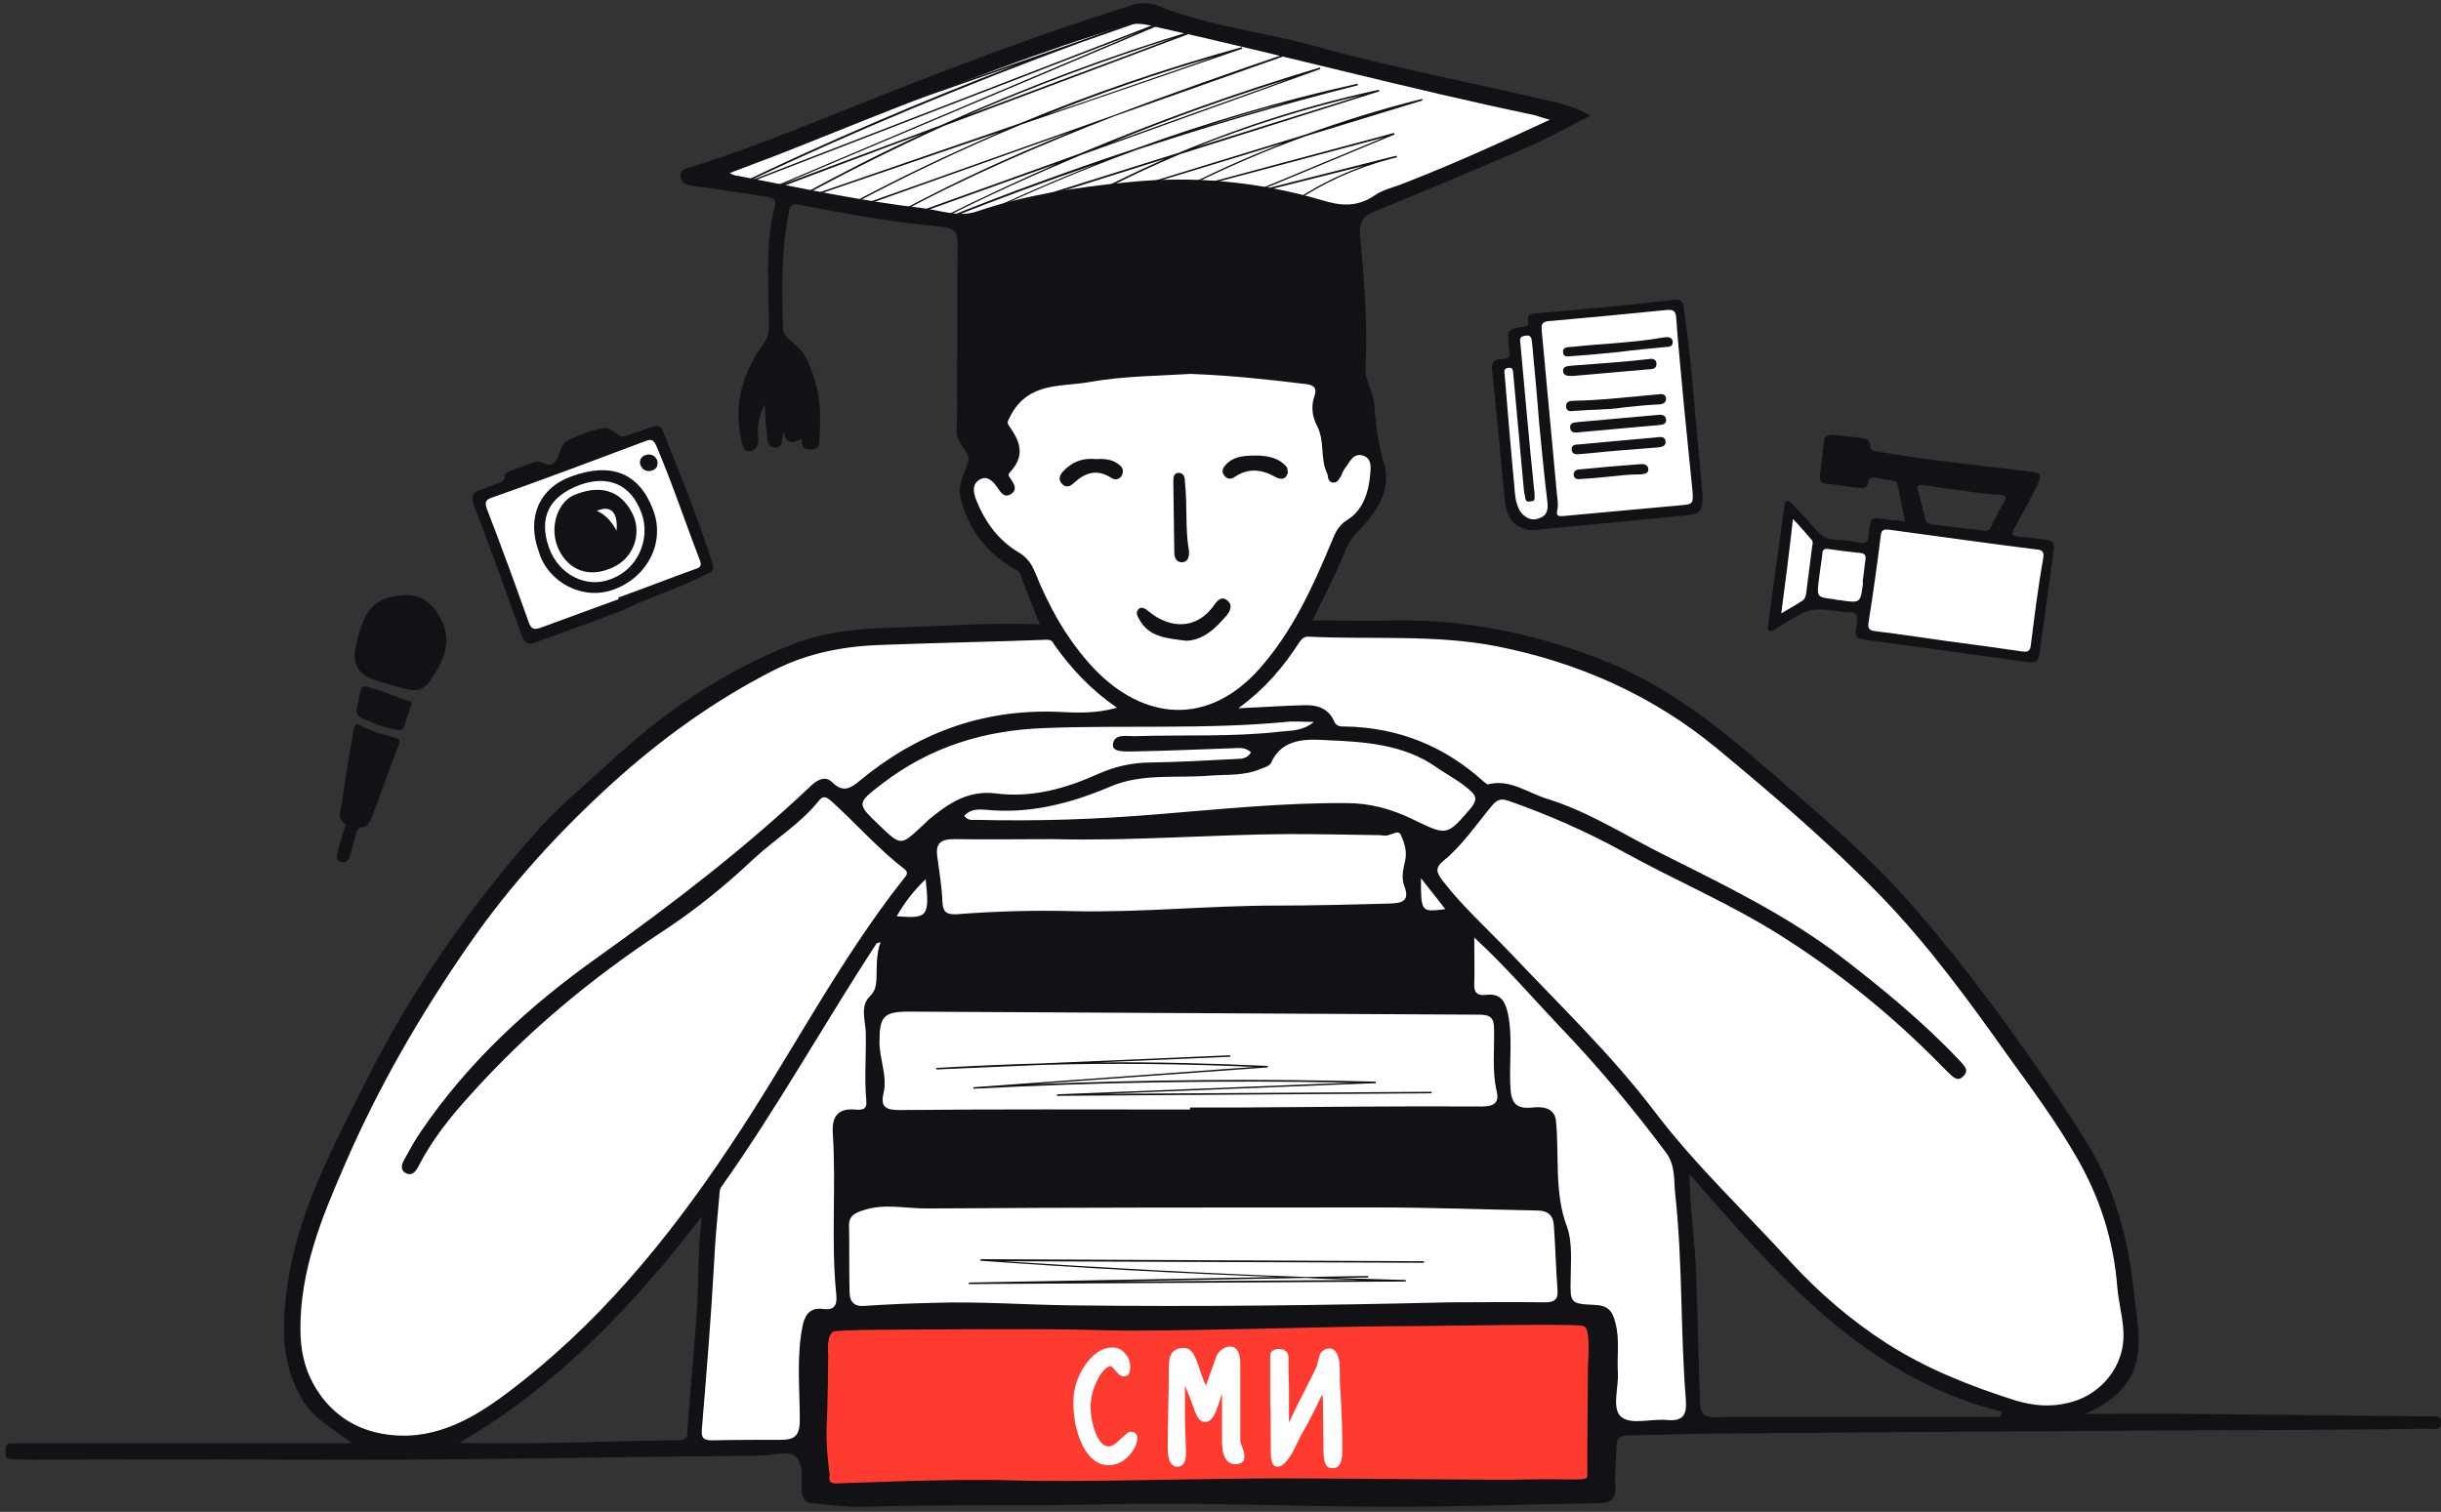
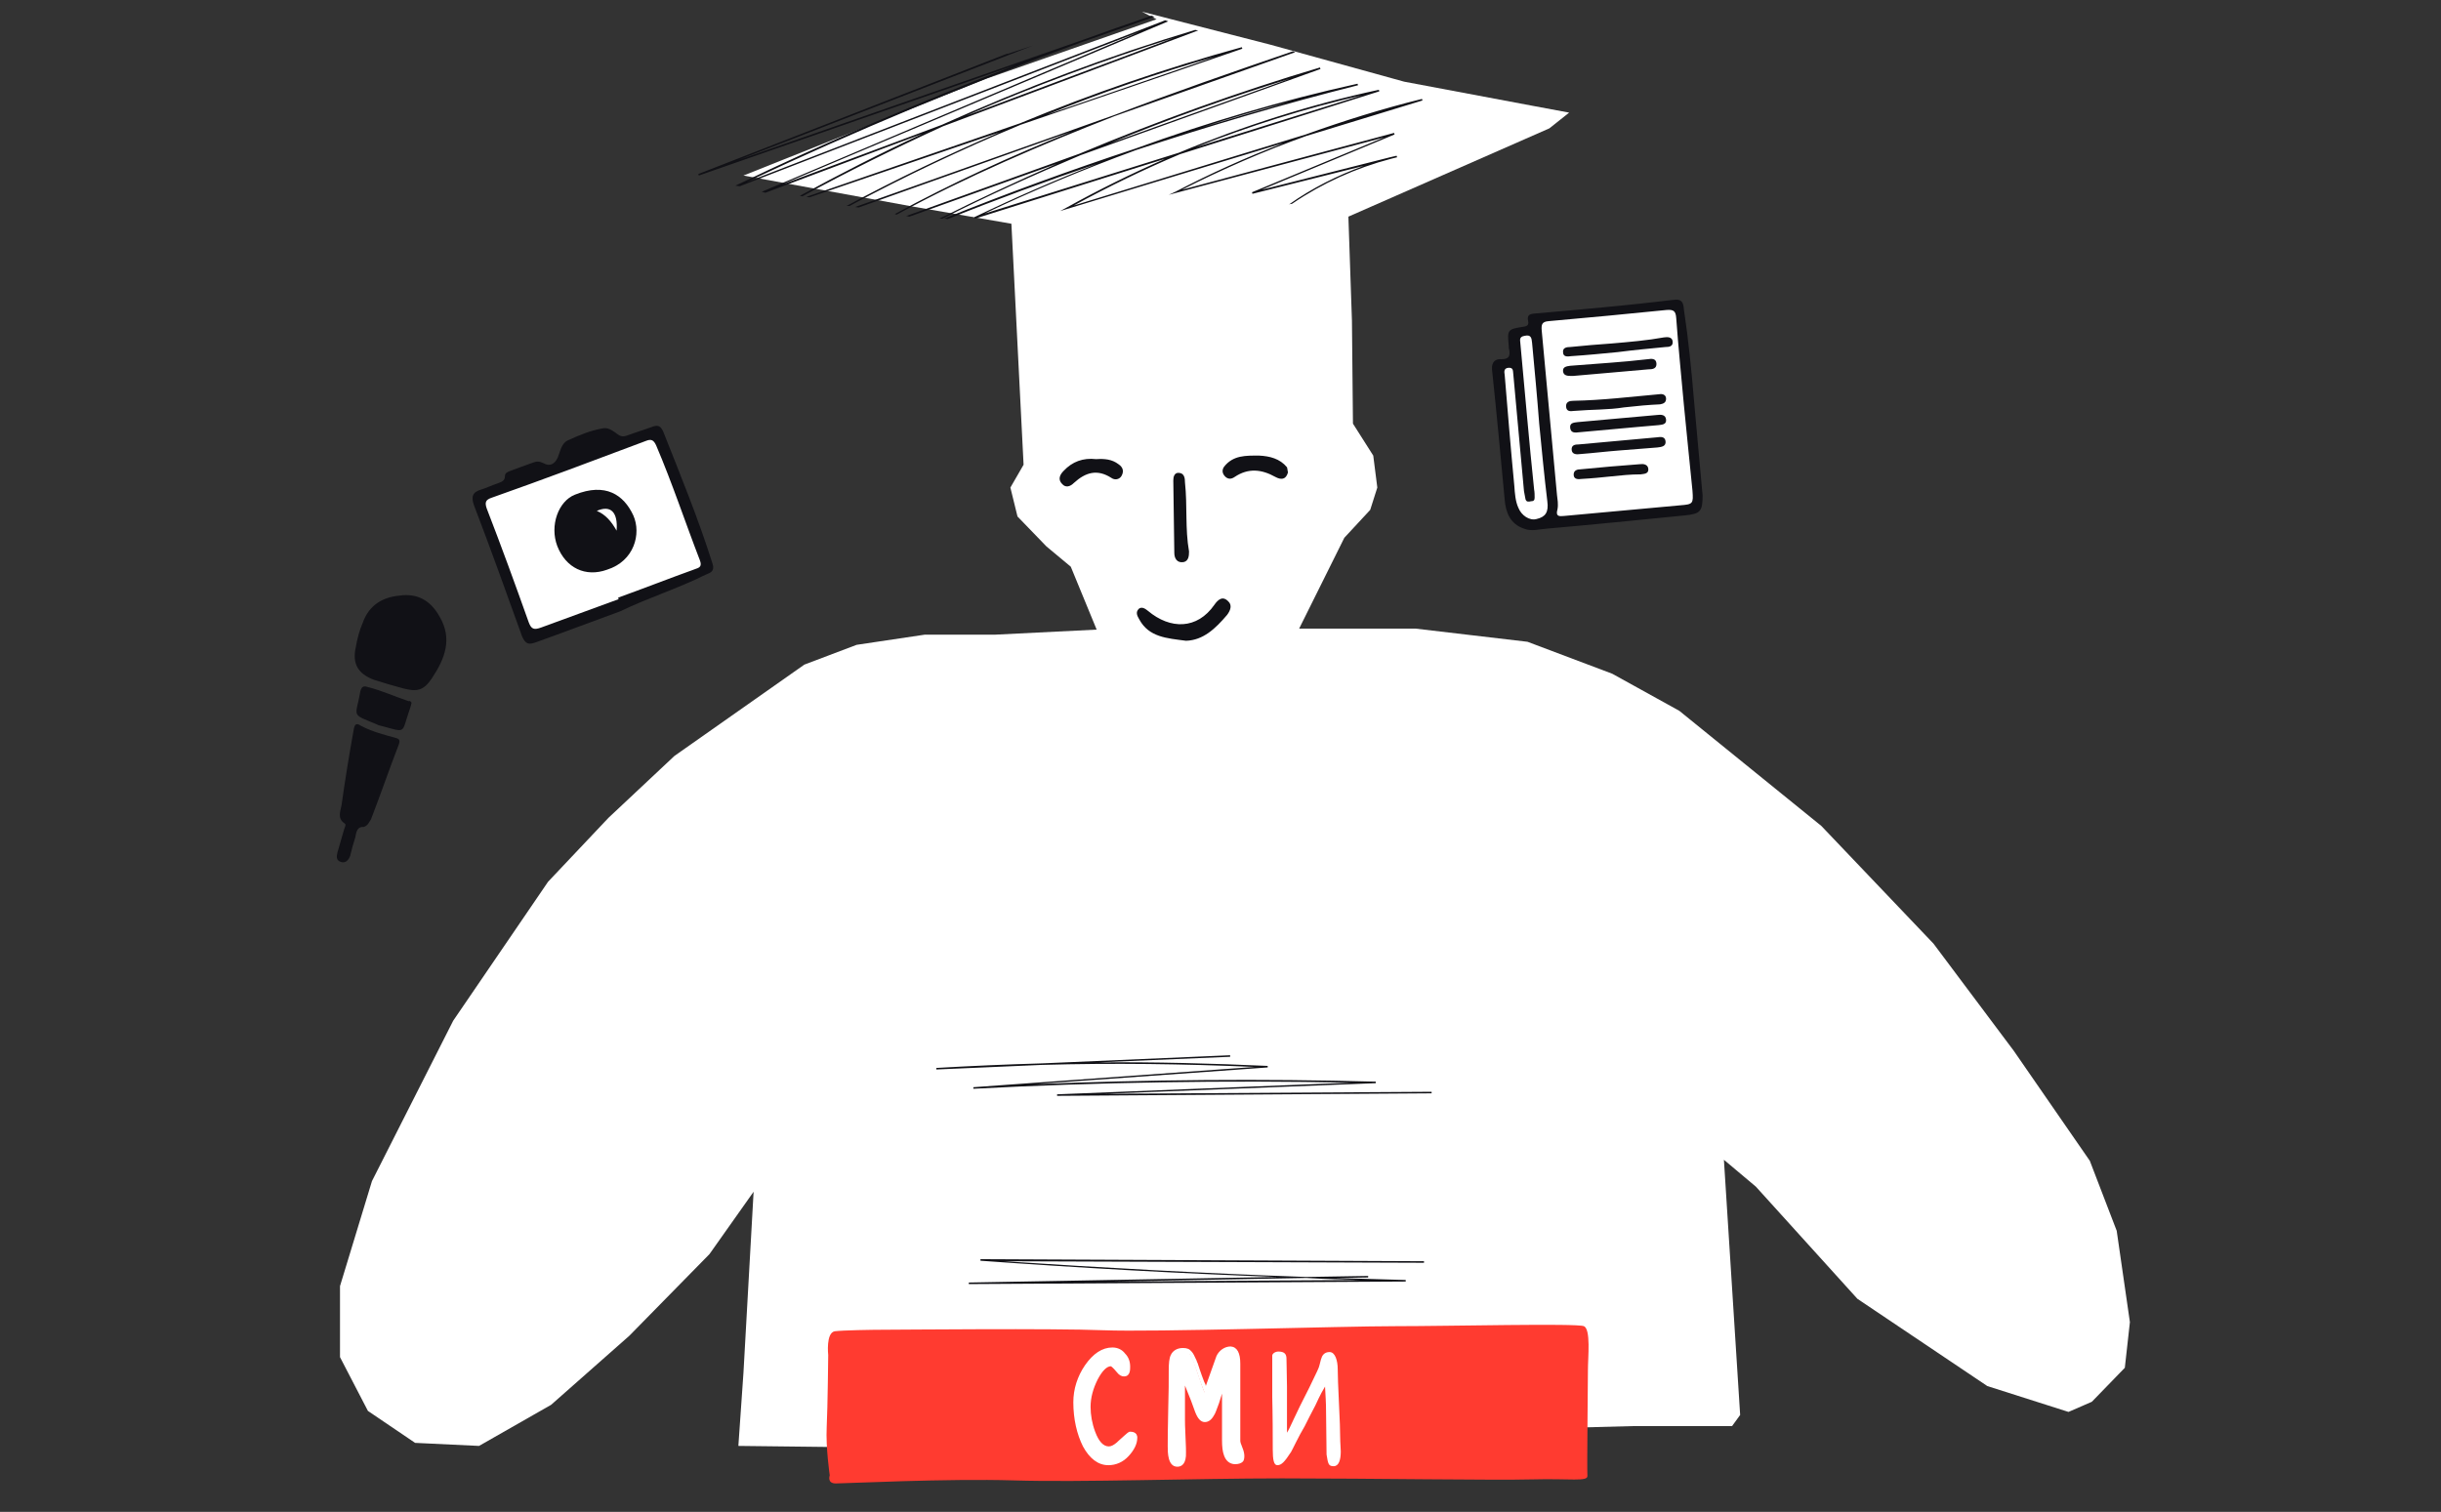
<svg xmlns="http://www.w3.org/2000/svg" height="298" viewBox="0 0 481 298" width="481">
  <rect x="0" y="0" width="481" height="298" fill="#333333" stroke="none" />
  <g fill="none" transform="translate(1)">
-     <path d="m224 2.3 25.3 6.5 26.4 7.3 25 4.7 7.5 1.4-3.9 3.1-39.6 17.4.7 20.5.2 20.3 4 6.3.8 6.3-1.4 4.4-5.1 5.5-8.9 17.9h22.9l22.1 2.6 16.7 6.3 13.2 7.3 28 22.7 22.1 23.2 15.8 21.1 15 21.7 5.3 13.8 2.6 18-1 9-6.5 6.7-4.6 2h-8.8l-16-5.1-25.6-17.2-20-22.1-6.3-5.3 3.2 50.3-1.6 2.2h-19.7l-158.9 4.1-17.2-.2 1-14.4 2-35.7-8.7 12.3-15.8 16.1-15.4 13.6-14.2 8.1-12.6-.6-9.3-6.3-5.5-10.6v-14l6.3-20.7 16-31.6 18.7-27.4 11.9-12.6 13-12.2 25.6-18 10.3-3.9 13.4-2h13.8l20.1-1-5.1-12.4-4.8-4-5.7-5.9-1.4-5.7 2.6-4.5-2.4-47.5-19.5-3.4-33.3-6.1 47.9-19.1 33.5-11.7z" fill="#fff" />
+     <path d="m224 2.3 25.3 6.5 26.4 7.3 25 4.7 7.5 1.4-3.9 3.1-39.6 17.4.7 20.5.2 20.3 4 6.3.8 6.3-1.4 4.4-5.1 5.5-8.9 17.9h22.9l22.1 2.6 16.7 6.3 13.2 7.3 28 22.7 22.1 23.2 15.8 21.1 15 21.7 5.3 13.8 2.6 18-1 9-6.5 6.7-4.6 2l-16-5.1-25.6-17.2-20-22.1-6.3-5.3 3.2 50.3-1.6 2.2h-19.7l-158.9 4.1-17.2-.2 1-14.4 2-35.7-8.7 12.3-15.8 16.1-15.4 13.6-14.2 8.1-12.6-.6-9.3-6.3-5.5-10.6v-14l6.3-20.7 16-31.6 18.7-27.4 11.9-12.6 13-12.2 25.6-18 10.3-3.9 13.4-2h13.8l20.1-1-5.1-12.4-4.8-4-5.7-5.9-1.4-5.7 2.6-4.5-2.4-47.5-19.5-3.4-33.3-6.1 47.9-19.1 33.5-11.7z" fill="#fff" />
    <g fill="#111116">
-       <path d="m478.1 279.2c-15.5-.2-31-.3-46.5-.5-7-.1-14 0-21.8 0 6.7-2.8 10.5-7.1 10.6-13.8.1-3.4-.6-6.8-.9-10.2-1.1-10-3.5-19.7-8.7-28.5-4.3-7.1-9-13.8-13.8-20.6-6.6-9.3-13.5-18.3-21-26.9-8.5-9.9-18.6-18.2-28.4-26.8-10.3-9-21-17.4-34.1-22.3-12.5-4.7-25.3-7.4-38.7-7.3-5.7.1-11.4 0-17.2 0 2.2-4.5 4.4-8.7 6.2-13.1.7-1.8 1.5-3.2 2.9-4.6 3.6-3.6 6.6-8.2 5-13.3-1.2-3.9-1.6-7.7-1.9-11.6-.2-2.6-1.9-4.7-1.7-7.5.4-8.6-.3-17.2-1.1-25.8-.2-2.2.4-3.7 2.6-4.6 10.2-4.2 20.3-8.4 30.4-12.8 4.1-1.8 8-4 12.4-6.2-2.9-1.7-5.4-2.3-8-2.9-15.3-3.6-30.7-6.5-45.9-10.7-10.4-2.9-21.2-4-31.2-8-2-.8-3.9-.7-5.8 0-4.4 1.4-8.8 2.8-13.1 4.3-16 5.5-31.8 11.7-47.5 18-8.5 3.4-16.9 6.7-25.7 9.4-1 .3-2.3.5-2.1 2.1.2 1.2 1.3 1.4 2.2 1.6.8.2 1.5.2 2.3.3 3.9.6 7.9 1.1 11.8 1.8 1 .2 2.8 0 2.3 2-2.1 7.9-1.1 16-1.2 24.1 0 1.3-.5 2.1-1.2 3.2-4 5.6-5.8 11.8-4.2 18.7.3 1.1.3 2.4 1.8 2.2 1.3-.2 1.6-1.5 1.5-2.6-.2-2.2.1-4.3 1.3-6.6.1 2.1.2 3.8.4 5.6.2 1.1-.1 2.8 1.5 2.9 2.1.2 1.1-1.9 1.9-3 .4 2.7 2.1 2 3.5 1.3.1.6-.1 1.4.3 1.7.8.7 3 .5 3.1-.5.5-6.8.2-10.6-2-16-.7-1.8-1.7-2.9-3.3-4.3-1.4-1.2-1.8-1.6-1.8-3-.3-7.5-.3-15 1.1-22.4.3-1.5.5-2 2.3-1.6 9.3 1.8 18.7 3.5 28.1 4.3 2.2.2 2.9 1.1 2.9 3.3-.1 8.7 0 17.5-.1 26.2 0 3.5.1 7.1-.1 10.6-.2 2.6 2.9 4.3 2.3 6.2-.6 2.2-2.1 4.3-1.6 6.8 1.3 6 4.8 10.6 9.9 13.9.7.5 1.6.5 2 1.6 1.2 3.2 2.4 6.3 3.8 9.8-9.7-.5-19.2.4-28.7.6-6.6.2-13.1.7-19.5 3.1-13.8 5.3-25.7 13.4-36.5 23.4-5.1 4.7-10.6 9.2-15.1 14.4-13 14.8-24.2 30.9-33 48.6-6.6 13.1-13.7 26.2-15.6 41.1-1 7.5-1 15 3.2 21.8 2.2 3.6 5.9 5.5 9.6 8.3-1.2.1-1.8.1-2.4.1-20.7 0-41.4 0-62.1 0-.9 0-1.8 0-2.7 0-.9 0-1 .7-1 1.4s-.2 1.7 1 1.7c1.2.1 2.4.1 3.7.1 16.9 0 33.9-.1 50.8 0 31.1.2 62.2-.5 93.3-.8 2.3 0 5.3-1 6.8.1 1.7 1.3 1.2 4.5 1.3 6.9.1 1.4.6 2.3 2.1 2.4 3.4.3 6.8.8 10.2.7 16-.5 32.1-.1 48.1-.5 18.7-.4 37.4.5 56.1.5 13.5 0 27-.5 40.5-.7 2.3 0 3.5-.8 3.3-3.4-.2-2.5.2-5.1.2-7.6 0-1.8.7-2.4 2.6-2.4 4.4 0 8.8-.2 13.3-.3 23.5-.2 47.1-.4 70.6-.5 13-.1 26-.2 39.1-.2 11.5-.1 23-.1 34.5-.3.9 0 2.4.6 2.4-1.3 0-1.3-1.1-1.1-1.9-1.1zm-297.5-238.2c-12.1-1.4-24-4-36-6.3-.5-.1-1.1-.1-1.8-.6 4.4-1.7 8.9-3.3 13.3-5.1 17.5-7 34.9-14 52.7-20.1 3.8-1.3 7.8-2.5 11.6-3.8 2.4-.8 4.5-.3 6.8.3 24.8 5.5 49.3 12.1 74.2 17.3.7.2 1.4.5 3 .9-9.9 4.6-19.2 8.8-28.7 12.5-1.9.8-4.1 1.2-5.8 2.4-3.5 2.4-6.8 2.1-10.6.9-12.4-3.6-25-4.8-37.9-3.5-10.2 1-20.3 2.5-30 5.8-3.6 1.2-7.2-.3-10.8-.7zm22.3 71.7c-.7-1.7-1.6-2.9-3.3-3.9-4-2.4-6.6-6.1-8.3-10.4-.5-1.4-.8-3 .8-3.9 1.4-.8 2.5.3 3.3 1.4.7.9 1.3 2.4 2.8 1.5 1.4-.9.6-2.1-.1-3.1-.3-.4-.6-.7 0-1.3 2.5-2.8 2.4-5.3-.1-8.8-.6-.9-.6-.9.1-2.2 3.5-6.8 10.1-5.7 15.6-6.7 6.7-1.2 13.6-1.2 19.9-1.6 8 .3 15.3 1.1 22.7 2 1.6.2 2.3.8 1.7 2.4-.7 2-.4 4.1.5 5.8 1.6 3 .6 6.4 2 9.4.3.6 0 1.5 1 1.8 1 .2 1.3-.6 1.7-1.2.3-.6.5-1.2.9-1.7.9-1.1 1.5-3 3.5-2.4 1.8.6 1.5 2.5 1.4 3.7-.3 3.5-1.4 7-4.4 8.9-2 1.2-2.5 2.7-3.3 4.6-3.7 8.9-7.7 17.6-14.2 24.9-10 11.2-22.7 10.3-32.7-.3-5.2-5.6-8.7-12-11.5-18.9zm91 102.3c.6 2.4-.5 3.1-3 3.1-16-.1-32.1.1-48.1.2-3.1 0-6.2 0-9.3 0v.4c-19 0-38-.1-57.1.1-2.6 0-4-.4-3.3-3.3.8-3.4-.8-6.7-.8-10.1 0-5.1.8-6 5.9-6 37.5.2 74.9.4 112.4.6 2.2 0 2.8.8 2.8 2.8.1 4.1-.4 8.2.5 12.2zm-118.2-34.4c1.5-2.6 3.2-4.9 5.7-7.3.8 7.4.4 7.8-5.7 7.3zm100-6c1.3 3.3-.8 3.4-3 3.5-7.5.2-15 .4-22.5.4-13.2 0-26.4 1.4-39.7 1.1-7.6-.2-15.2 0-22.9.6-1.8.1-2.8-.2-2.9-2.4-.1-3-.6-5.9-1-8.9-.4-2.7.7-3.5 3.3-3.5 6.5.1 13.1 0 19.6 0 15.5.4 30.9-.9 46.3-1 5.6 0 11.2.1 16.8.2.7 0 1.3 0 2 .1 1.2.2 2.8-1.3 3.3-.2.7 1.5 1.3 3.3.9 5.1-.4 1.7-.8 3.4-.2 5zm3.3-1.5c1.7 2.1 3.2 4.1 4.8 6.1-4.8.6-4.8.6-4.8-6.1zm-1.6-11.6c-4.1-2-8.4-3.2-13-3.2-12.5-.1-24.9 1.2-37.3 2.2-11.9 1-23.8 1.4-35.8 1.1-.7 0-1.6.2-2.3-.8 1.2-1.3 2.6-1.3 4.1-1.2 8.7.9 16.8-1.2 24.8-4.6 6.1-2.6 12.8-1.6 19.3-2.1 3.4-.3 6.8.1 10.1-1.3.8-.3 1.9-.6 2.2-1.3 2.2-5 7.5-4.6 11-4.4 7.3.3 15.1.8 21.5 5.3 2.3 1.6 4.7 2.8 6.8 4.7 1.3 1.2 1.1 2 .1 3.3-4.8 5.6-4.7 5.6-11.5 2.3zm-26-17.3c-9.5 1.1-19 .6-28.5.9-1.7.1-4.5-.7-4.6 1.8 0 1.5 2.9 1.2 4.5 1.2 6.2-.1 12.4-.4 18.6-.6 1.4 0 2.9-.4 4.1.8-.7 1.2-1.8 1.3-2.9 1.3-5.6.3-11.3.6-16.9.7-3.6 0-7 .8-10.2 2.2-6.4 2.9-13.1 4.8-20.2 3.9-5.5-.7-9.3 1.9-13.1 5-.6.5-1.1 1.1-1.7 1.6-4 3.7-4 3.7-8.1-.2-4.7-4.5-4.6-4.4.4-8.3 9.5-7.3 20.2-10.6 32.2-11 15.8-.6 31.6.3 47.4-1.2 1.6-.2 3.3 0 5.5 0-2.2 1.8-4.5 1.7-6.5 1.9zm-177.1 138.4c-6.1-1.1-10.7-4.6-13.6-9.9-1.7-3.1-2.5-6.7-2.5-10.5-.1-11.6 4.1-22 8.6-32.3 6.7-15.6 15.2-30.2 24.8-44 8-11.5 17.4-21.8 27.8-31.3 9.8-8.9 20.3-16.5 32.1-22.5 6.9-3.5 14.2-4.8 21.7-5 10.7-.4 21.4-.6 32.1-1 1.2 0 1.2.7 1.6 1.2 3.3 4.6 7.1 8.7 12.2 12.2-4.2 1.2-8.1 1-12 .8-14.7-.5-27.5 4.3-38.7 13.6-1.8 1.5-3.3 2.4-5.4.3-1.3-1.3-2.8-.6-4.1.6-13.1 12.4-27.3 23.3-42 33.8-13.4 9.5-25.6 20.6-35 34.5-1.2 1.7-2.2 3.6-3.2 5.4-.6 1-.9 2.2.4 2.8 1.1.5 1.8-.4 2.3-1.3 2.7-5.3 6.3-9.8 10.3-14.2 11.2-12.5 24-23.1 38-32.3 6.4-4.2 12.3-9 17.8-14.2 4.2-3.9 9.2-6.9 12.8-11.4.8-1.1 1.5-.9 2.5 0 4.8 4.3 9.1 9.3 14.3 13.3 1.1.8.5 1.4-.1 2.1-13 16.5-22.5 35.3-34.2 52.7-12.3 18.5-26.3 35.5-44.3 48.9-7 5.2-14.7 9.4-24.2 7.7zm60.2-1.2c-.1 1.2.3 2.4-1.7 2.5-14.1.1-28.2.9-43.3.5 19.5-11.4 34-26.8 47.8-44.6-.8 6.4-.6 11.8-.9 17.2-.5 8.1-1.3 16.3-1.9 24.4zm28.6-58.1c.7 10.7-.4 21.3.7 32 .2 2.2-.6 3-2.7 2.7-2.2-.3-3.4.9-3.9 3.1-1.3 6.2-.6 12.6-.6 18.8 0 3.2-1.1 3.9-3.8 3.9-4.4 0-8.9 0-13.3.1-1.6 0-2.4-.2-2.2-2.2.9-10.9 1.8-21.7 2.4-32.6.2-4.3.6-8.6 1-12.9.1-.7 0-1.6.4-2.2 11-15.5 20.2-32.1 30.6-48 0-.1.2-.1.8-.3-.9 2.6-.7 5-.8 7.4-.1 1.3-.2 2.2-1.4 3.4-1.8 1.8-.8 4.7-.7 6.9.1 4.5-.3 9 .1 13.5.2 1.9-.9 1.9-2.2 1.8-3.4-.3-4.6 1.4-4.4 4.6zm140.4 33.4c-6.3-.1-12.6 0-18.9 0-24.8.6-49.6.9-74.4.6-9.1-.1-18.1-.8-27.2-.5-4.5.1-9.1.3-13.6.6-2.3.2-3-1-3-2.9-.1-4.3 0-8.6-.1-13 0-2 1.4-2.5 3-3 4-1.3 8.1-.3 12.2-.3 29.6-.2 59.3-.2 88.9-.2 10.5 0 21 .4 31.4.6 2.3 0 3.3 1 3.4 3.1.3 4.2.4 8.4.7 12.5.2 1.9-.6 2.5-2.4 2.5zm24 23.2c-3.1-.3-7.1 1-9-.6-2-1.6-.5-5.8-.7-8.8-.2-3.3.4-6.5-.5-9.8-.6-2.5-1.6-3.4-4.2-3.5-4.7-.2-4.7-.4-4.6-5.1 0-3.4.4-7.1-.7-10.2-2.6-6.9-1.5-14-2.2-21-.3-2.7-2.9-2.8-4.6-2.6-3.7.4-4.3-1.3-4.4-4.5-.2-4.7.5-9.5-.5-14.2-.6-2.5-1.6-3.8-4.2-3.5-1.6.2-2.5-.3-2.4-2.1.1-2.9 0-5.9 0-9.2 6.2 5.7 11.4 11.8 16.9 17.6 7.5 7.8 14.4 16.1 20.9 24.8 1.9 2.6 1.5 5.5 1.8 8.2 1.5 13.5 1 27.1 2.1 40.6.2 2.8-.5 4.2-3.7 3.9zm65.6-.6c-16.9 0-33.8 0-50.7 0-1 0-2 0-3 0-5.4.2-5.4.2-5.5-5.5-.3-8.4-.4-16.8-.8-25.1-.3-5.4-1.1-10.9-1.2-17.3 17.7 20.3 34.7 40.2 61.7 46.9-.2.3-.4.6-.5 1zm2.9-3.3c-8.8-2.8-17.4-6.2-25.2-11.2-7-4.5-13.3-9.9-19-16.1-8.9-9.8-18.6-18.9-26.6-29.4-8.7-11.5-19.1-21.4-28.9-31.8-4.4-4.6-9.2-8.9-13.1-14-1.1-1.5-1.5-2.4.2-3.8 3.8-3.1 6.5-7.2 9.6-10.9 1-1.2 1.8-1.5 3.4-.9 7.7 2.7 15.2 6 22.3 9.9 10.5 5.8 21.7 10.5 31.8 17 11.3 7.2 21.6 15.6 31 25.2.4.4.8.8 1.2 1.2 1 .9 2 2.3 3.3.8 1.1-1.2-.2-2.2-1-3.1-7.1-7.5-15-14-23.2-20.3-10.6-8.1-22.5-13.9-34.3-19.8-7.9-3.9-15.3-8.8-23.8-11.4-3.8-1.2-7.2-3.9-11.5-2.8-.2 0-.5-.3-.8-.5-7.7-7-16.8-10.7-27.3-10.9-.8 0-1.7.1-2.2-1-1.1-2.6-3.4-3.3-6-3.2-4 .1-8 .4-12.9.6 5.4-3.9 9-8.3 12.1-13.1.5-.7 1-1.1 1.9-1 12.3.6 24.7-.5 37 1.9 16.1 3.2 30.7 9.7 43.3 20.1 11.1 9.2 22.1 18.6 32.2 29 9.5 9.8 17.5 20.8 25.3 31.8 4.7 6.5 9.5 13 13.5 20 4.5 7.8 7.2 16.3 7.9 25.3.3 4 1.8 8 1 12.1-1 5.3-5.3 9.6-10.6 10.8-3.6.9-7 .6-10.6-.5z" />
      <path d="m232.7 126.3c-3.8-.5-7.3-.7-9.2-4.2-.4-.7-.8-1.4-.1-2.1.6-.5 1.3 0 1.8.4 4.4 3.7 9.7 3.7 13.1-1.2.7-1 1.6-1.8 2.7-.7.9.8.4 1.9-.2 2.7-2.3 2.7-4.7 5-8.1 5.1zm.6-17.6c0 .9-.1 1.9-1.1 2.1-1.3.2-1.8-.8-1.8-1.8-.1-4.8-.1-9.5-.2-14.3 0-.7.2-1.5 1-1.5 1.2 0 1.3 1.1 1.3 1.9.5 4.6 0 9.1.8 13.6zm19.5-15.6c-.4 1.5-1.4 1.5-2.5.9-2.7-1.5-5.3-1.8-8 0-.7.5-1.4.5-2-.2-.5-.6-.5-1.2-.1-1.8 1.8-2.3 4.3-2.2 6.9-2.2 2.1.1 4.1.6 5.5 2.3.1.3.1.7.2 1zm-37.8-2.6c1.6-.1 3.1 0 4.4 1 .9.6 1.1 1.4.6 2.3-.4.7-1.3.9-2 .4-2.8-1.8-5.1-1.1-7.4 1-.7.7-1.6 1-2.3.2-.8-.8-.6-1.7.3-2.6 1.7-1.8 3.8-2.6 6.4-2.3z" />
      <path d="m117.8 7.1c-11.7 4-23.5 8.1-35.3 12.6l-51 18.1c.2 0 .5.1.7.1l41.8-14.9c-11.9 4.8-23.5 10.1-34.7 16.2.1 0 .3.1.4.1 13.8-7.5 28.3-13.7 42.9-19.4l35.6-12.6c-.1-.1-.3-.1-.4-.2zm-76.3 32.5h.2c.2 0 .3.1.5.1l29-10.4c-7.8 3.4-15.5 7-23.1 10.8h.6c8.9-4.5 18-8.6 27.2-12.5l47.3-17-.1-.3c-16.1 4.8-31.9 10.5-47.4 17zm75.7-27.1-35.4 12.7c11.7-4.8 23.5-9 35.4-12.7zm19.7 15.5-25.3 6.4 26.2-10.9-.1-.3-41.8 11.2c7.9-4 16.1-7.6 24.5-10.6l22.9-7-.1-.3c-7.7 1.9-15.4 4.3-22.9 7l-45.7 14c6.8-3.7 13.8-7.1 20.9-10.1l39.3-12.4-.1-.3c-13.5 2.9-26.7 7.1-39.4 12.4l-38.3 12c9.7-4.6 19.7-8.8 29.8-12.5 14.5-4.8 29.1-9.1 43.8-12.8l-.1-.3c-14.9 3.3-29.5 7.6-43.8 12.8-12.7 4.2-25.3 8.8-37.7 13.8.2 0 .5 0 .7.1 9.7-3.9 19.5-7.5 29.4-10.9-8.2 3.2-16.2 6.7-24.1 10.5l.1.3 37.5-11.8c-6.6 2.9-13.1 6.1-19.4 9.6l-1.3.7 44-13.4c-7.3 2.8-14.4 6-21.3 9.6l-1.3.6 42.4-11.3-26 10.8.1.3 21.9-5.5c-5.2 1.9-10.2 4.4-14.7 7.6.1 0 .2-.1.3-.1s.3 0 .4-.1c5.9-4 12.5-7 19.4-8.8l1.2-.3-.1-.3c-.5.1-.9.2-1.3.3zm-5.6-12.2-32.6 10.2c10.6-4.2 21.4-7.6 32.6-10.2zm-14.3 1.3c-5.7 1.6-11.5 3.3-17.1 5 5.6-1.8 11.3-3.5 17.1-5zm-18.5-14.2c-17 5.1-33.7 11.4-49.9 18.7l-31.6 11.8 76.2-32.2c-.2-.1-.4-.1-.6-.2l-82.5 31.9c21.4-10.1 43.5-19.3 65.8-27.5l14.6-5.1c-.2-.1-.4-.1-.6-.2-4.7 1.6-9.5 3.3-14.2 5l-67.1 23.4 57.9-22.5c-1.6.5-3.3 1.1-4.9 1.6-.1 0-.2 0-.2 0l-60.8 23.7.1.3 62.5-21.8c-18.8 7.2-37.2 15.1-55.3 23.8.3 0 .6.1.9.1l78.7-30.4-74.4 31.5c.2.1.5.1.7.2l30.9-11.6c-8.2 3.8-16.2 7.9-24.1 12.2.2 0 .3.1.5.1 9-4.9 18.3-9.5 27.7-13.8l50.3-18.9c-.2 0-.4-.1-.6-.1zm-45.1 16.9c13.3-5.8 27-10.9 40.8-15.3zm-31.5 16c.2 0 .4.1.6.1l37.4-12.8c-10.2 4.4-20.3 9.2-30.1 14.5h.6c11-5.9 22.2-11.2 33.7-16l43.7-15-.1-.3c-14.9 4.1-29.5 9.1-43.7 15zm80.5-27.6-33.1 11.4c10.9-4.4 21.9-8.2 33.1-11.4z" transform="translate(136 3)" />
      <path d="m207.3 216v-.3l57.9-2.3c-24.7-.5-49.7-.1-74.4 1.2v-.3l55.4-4c-13.9-.6-27.9-.8-41.9-.4l-20.8.9v-.3c6.9-.4 13.8-.7 20.8-.9l37.1-1.6v.3l-26 1.1c11.2-.1 22.3.2 33.4.7v.3l-46 3.3c22.4-.9 44.9-1.1 67.3-.5v.3l-53.5 2.1 64.5-.4v.3zm-17.4 37.1v-.3l60.8-1.1c-19.5-.7-39.1-1.8-58.5-3.2v-.3l87.4.4v.3h-.4l-82.4-.3c19.7 1.3 39.6 2.4 59.5 3.1l12.3-.2v.3l-6.4.1c4.6.1 9.2.3 13.8.4v.3zm66.5-1.2-38.3.7 49-.3c-3.6-.1-7.2-.2-10.7-.4z" />
    </g>
    <path d="m162.2 267.1s-.1 10.1-.3 14.2.6 9.5.6 9.5-.6 1.6 1.2 1.6 21.9-1 35.1-.6 35.5-.4 52.8-.4 42 .4 49.3.2c7.5-.2 11 .5 10.9-.7-.1-1.9.1-18.2.1-20.8s.6-8.1-.8-8.7-26.4 0-37.1 0c-10.8 0-47.7 1.2-57.6.8s-40.2-.1-42.9-.1-8.4.1-10 .3c-1.8.3-1.3 4.7-1.3 4.7z" fill="#ff3b30" />
    <g fill="#fff" transform="translate(210 265)">
      <path d="m11.2 21.7c-1.1 1.1-2.4 1.7-3.8 1.7-1.9 0-3.4-1.2-4.6-3.5s-1.8-5.1-1.8-8.5c0-2.5.7-4.8 2.3-7 1.5-2.3 3.2-3.3 5-3.3.9 0 1.6.3 2.2 1s.9 1.4.9 2.3-.1 1.4-.7 1.4c-.4 0-.8-.2-1-.6-.7-.9-1.2-1.4-1.5-1.4-1 0-2 .9-3 2.8s-1.5 3.7-1.5 5.6c0 1.7.3 3.4 1 5.1.8 2.1 1.8 3.1 3.1 3.1.6 0 1.2-.3 1.9-.9 1.4-1.3 2.2-2 2.3-2 .8 0 1 .3 1 .8-.2 1.2-.7 2.3-1.8 3.4z" />
      <path d="m7.4 23.8c-2 0-3.7-1.3-5-3.7-1.2-2.4-1.9-5.4-1.9-8.7 0-2.6.8-5.1 2.3-7.3 1.6-2.3 3.4-3.5 5.4-3.5 1 0 1.9.4 2.5 1.2.7.7 1 1.6 1 2.6 0 .6 0 1.9-1.2 1.9-.6 0-1-.3-1.4-.8-.9-1.1-1.2-1.2-1.2-1.2-.8 0-1.7.9-2.6 2.6-.9 1.8-1.4 3.6-1.4 5.4 0 1.6.3 3.3.9 4.9.7 1.9 1.6 2.9 2.7 2.9.5 0 1-.3 1.6-.8l.2-.2c2.1-1.9 2.1-1.9 2.4-1.9.9 0 1.4.4 1.4 1.2 0 1.2-.6 2.4-1.7 3.6-1.1 1.2-2.5 1.8-4 1.8zm.9-22.4c-1.7 0-3.2 1-4.6 3.1-1.5 2.1-2.2 4.4-2.2 6.8 0 3.2.6 6 1.8 8.3 1.1 2.1 2.5 3.2 4.2 3.2 1.2 0 2.4-.5 3.5-1.6 1-1 1.4-2 1.4-3 0-.2 0-.3-.4-.3-.2.2-1 .9-1.9 1.7l-.2.2c-.7.7-1.5 1-2.2 1-1.5 0-2.7-1.2-3.5-3.4-.7-1.8-1-3.5-1-5.2 0-1.9.5-3.9 1.5-5.8 1.1-2 2.2-3 3.4-3 .3 0 .8.2 1.9 1.5.3.4.5.4.7.4.1 0 .3 0 .3-1 0-.8-.3-1.5-.8-2-.5-.6-1.1-.9-1.9-.9z" />
      <g transform="translate(19)">
        <path d="m14.6 22.9c-.2.2-.6.3-1.1.3-.9 0-1.4-.5-1.8-1.4-.2-.7-.4-1.7-.4-2.9 0-1.7 0-3.6 0-5.7l.1-6c-.8 1.8-1.2 3.2-1.5 4.3-.4 1.2-.7 2-.9 2.3-.4.7-.9 1.1-1.4 1.1-.6 0-1.1-.6-1.5-1.7l-.8-2.2-2.1-5.1c0 1.2 0 2.9-.1 5.1s-.1 3.5-.1 3.9c0 .6 0 1.6.1 3.2s.1 2.6.1 3c0 1.6-.4 2.6-1.3 2.6-1.1 0-1.5-1.4-1.5-3.5 0-1.4 0-3.9.1-7.3.1-3.5.1-6 .1-7.6 0-1.3.1-2.2.4-2.8.4-.8 1-1.1 2-1.1.6 0 1.1.2 1.4.5s.6.9.9 1.7c.1.3.6 1.7 1.4 4.1.3.8.5 1.5.8 1.9l2.5-6.9c.4-1 1.4-1.6 2.4-1.6 1 .1 1.4 1.1 1.4 2.9v3.8 4.5 3.5 3.4c0 .4.1.9.4 1.5s.4 1.1.4 1.5c.1.3.1.6 0 .7z" />
        <path d="m2 24.1c-1.9 0-1.9-2.8-1.9-4 0-1 0-3.3.1-7.4.1-3 .1-5.7.1-7.6 0-1.4.1-2.4.4-3 .4-.9 1.3-1.4 2.4-1.4.8 0 1.3.2 1.7.7.3.3.6.9 1 1.8 0 .1.1.3.2.5.2.6.6 1.9 1.3 3.7l.1.2c.1.2.2.4.2.6l2.1-5.9c.5-1.1 1.6-1.9 2.8-1.9 1.3.1 1.9 1.3 1.9 3.4v3.8 4.5 3.5 3.4c0 .2.1.6.4 1.3s.4 1.3.4 1.7c0 .5-.1.9-.3 1.1-.3.3-.8.5-1.5.5s-1.7-.3-2.2-1.7c-.3-.8-.4-1.8-.4-3 0-1.7 0-3.6 0-5.7v-3.5c-.2.6-.4 1.3-.6 1.9-.5 1.3-.7 2-1 2.4-.5.9-1.1 1.3-1.8 1.3-.8 0-1.4-.7-1.9-2l-.8-2.2-1.2-3v1.4 1.5 2.7 1.2c0 .3 0 1.3.1 3.2.1 2 .1 2.8.1 3.1.1 2.4-.9 2.9-1.7 2.9zm1.2-22.4c-.8 0-1.3.3-1.6.9-.2.3-.3 1.1-.3 2.6 0 1.9 0 4.6-.1 7.6-.1 2.9-.1 5.6-.1 7.3 0 2.7.6 3.1 1 3.1.6 0 .9-.7.9-2.1 0-.2 0-1.1-.1-3-.1-1.3-.1-2.5-.1-3.2 0-.2 0-.6 0-1.2 0-.7 0-1.5 0-2.7v-1.5c0-1.5 0-2.7 0-3.6v-2.3l3 7.2.8 2.2c.3.9.7 1.4 1.1 1.4.3 0 .7-.3 1-.8.2-.3.5-1.1.9-2.3.4-1.4.9-2.8 1.5-4.3l.9-2.1-.1 8.3v5.7c0 1.1.1 2.1.3 2.7.3.8.7 1.1 1.3 1.1s.7-.1.8-.2c0 0 .1-.2.1-.5 0-.2-.1-.7-.4-1.4s-.4-1.2-.4-1.6c0-.7 0-1.8 0-3.4s0-2.7 0-3.5c0-1.1 0-2.7 0-4.5 0-1.9 0-3.1 0-3.8 0-1.1-.2-2.4-1-2.5-.7 0-1.5.4-1.9 1.3l-2.8 7.9-.5-.9c-.2-.4-.4-1-.7-1.8l-.1-.2c-.6-1.8-1-3-1.3-3.7-.1-.2-.1-.4-.2-.5-.3-.8-.6-1.3-.8-1.5-.2 0-.5-.2-1.1-.2z" />
      </g>
      <g transform="translate(39)">
        <path d="m.7 2.2c0-.4.6-.8 1.2-.8 1.2 0 1.6.5 1.6 1.4 0 1.2.1 3.8.1 5.5v9.1c.7-1.1 1.4-3.1 4.4-8.9 1.6-3.3 1.9-3.9 2-4.4.2-.9.4-1.5.5-1.7.3-.6.8-.9 1.5-.9 1.1 0 1.6 1.7 1.6 3.4 0 1.5.1 3.4.2 5.7.2 4 .3 6.8.3 8.5 0 .3.1 1.5.1 2 0 1.7-.4 2.9-1.4 2.9s-1.1-.4-1.4-2.3l-.1-8.5c0-1.8-.1-2.9-.2-4.9-.3.5-.9 1.5-1.9 3.7-.9 1.7-1.5 2.9-2.1 4.1-1.2 2-2.5 4.8-2.7 5.1-1.3 2-1.9 2.6-2.7 2.6-.7 0-.9-1.1-.9-3.1 0-8.2-.1-9-.1-10.3v-4.5z" />
-         <path d="m12.6 24.4c-1.4 0-1.6-1-1.8-2.7l-.1-8.6c0-1.3 0-2.2-.1-3.3-.3.6-.7 1.3-1.1 2.2-.8 1.7-1.5 2.9-2.1 4.1-.8 1.3-1.6 2.9-2.1 4-.4.7-.5 1-.6 1.2-1.3 2.1-2.1 2.8-3 2.8-1.2 0-1.3-1.7-1.3-3.6 0-5.5 0-7.7-.1-8.9 0-.6 0-1 0-1.4v-8.1c0-.7.7-1.2 1.6-1.2 1.4 0 2 .6 2 1.8v2.3c0 1.1.1 2.3.1 3.2v4.7 2.5c.1-.2.2-.5.4-.8.6-1.4 1.6-3.4 3.2-6.5s1.9-3.8 2-4.3c.2-.9.4-1.5.5-1.8.2-.5.8-1.2 1.9-1.2 1.5 0 2 2.1 2 3.9 0 1.4 0 3 .2 5.6.2 4 .3 6.8.3 8.5v.7 1.3c0 1.1 0 3.6-1.9 3.6zm-1.3-17.8.1 1.6c0 .6.1 1.1.1 1.6.1 1.2.1 2.1.1 3.4l.1 8.5c.2 1.8.4 1.8.9 1.8.2 0 1 0 1-2.4 0-.3 0-.8 0-1.2 0-.3 0-.6 0-.8 0-1.7-.1-4.4-.3-8.5-.1-2.6-.2-4.3-.2-5.7 0-1.7-.5-3-1.1-3-.7 0-1 .3-1.1.6-.1.2-.3.7-.5 1.7-.1.5-.4 1.1-2.1 4.4-1.6 3.1-2.5 5.1-3.1 6.5-.6 1.2-.9 2-1.3 2.5l-.9 1.4v-1.6c0-1.4 0-2.9 0-4.4 0-1.6 0-3.1 0-4.7 0-.9 0-2.1-.1-3.2 0-.9 0-1.7 0-2.3s-.2-.9-1.1-.9c-.4 0-.7.2-.7.3v8.1 1.4c0 1.2 0 3.4.1 8.9 0 2.5.3 2.7.4 2.7.5 0 1-.4 2.3-2.3.1-.1.3-.6.6-1.1.5-1.1 1.4-2.7 2.1-4 .7-1.2 1.3-2.4 2.1-4 .9-1.8 1.4-2.8 1.7-3.4z" />
      </g>
    </g>
    <path d="m20.6 4.5c2.6 4.4 1.1 8.3-1.5 12.2-1.6 2.4-2.9 2.7-5.6 2-1.9-.5-3.9-1.1-5.8-1.7-3.2-1.2-4.3-3.2-3.6-6.4.3-1.7.7-3.3 1.4-4.9 1.2-3.4 3.9-5 7.2-5.3 3.5-.5 6.1.9 7.9 4.1zm-14.9 41.5c-1.4-.1-1.5 1.1-1.7 2.1-.4 1.2-.7 2.3-1 3.6-.3.8-.9 1.5-1.8 1.2-1-.3-.9-1.1-.7-1.9.4-1.5.9-3 1.3-4.5.1-.4.5-1 .1-1.2-1.5-1-.8-2.4-.6-3.6.7-5 1.5-9.9 2.4-14.9.2-1.2.6-1.3 1.5-.7 2.1 1.1 4.4 1.7 6.6 2.3.8.2 1.1.4.8 1.3-1.9 4.9-3.6 9.9-5.5 14.8-.4.6-.6 1.2-1.4 1.5zm9.4-24.5c-.1.6-.3 1.1-.5 1.7-1.5 4.4-.5 4.2-5.4 2.9-.3-.1-.6-.1-.9-.3-5.3-2.2-4.2-1.3-3.3-6.5.2-.8.5-1.2 1.4-.9 2.8.7 5.4 1.9 8.1 2.8.4-.1.4.1.6.3z" fill="#111116" transform="translate(65 117)" />
    <g transform="translate(347 85)">
-       <path d="m22.2 18.5 8.4.7 15.3 2.2 7.7 1 2.2.7v2.5l-2.7 18.4h-2.8l-9.6-1-21.7-3-.5-5-8.9-.8-3.4.8-4.7 3.1 3.2-23.2 5.6 7.1 6.7 1.1 3.6.7z" fill="#fff" />
-       <path d="m27.4 17.8c-.5-2.6-1-4.9-1.5-7.3-.1-.6-.6-.7-1.1-.8-1-.2-2-.3-3.1-.5-.9-.2-1.5-.1-1.6 1-.1.8-.8 1-1.5 1-2.2-.3-4.6-.6-6.9-.9-.9-.1-1.2-.7-1.1-1.6.3-2.2.6-4.4.8-6.6.1-1.1.8-1.5 1.7-1.4 2 .2 4.1.4 6.1.7.7.1 1.3.6 1.3 1.3 0 1.2.7 1.2 1.5 1.3 9.8 1.7 19.7 2.7 29.6 3.9 2.7.3 2.9.7 1.6 3.2-1.3 2.7-2.8 5.3-4.2 7.9-.7 1.2-.7 1.7.9 1.8 1.7.1 3.6.4 5.3.6 1.2.1 1.7.6 1.5 1.9-.9 6.9-1.9 13.6-2.8 20.5-.2 1.5-.8 1.9-2.2 1.7-10.4-1.4-21-2.9-31.4-4.3-2.8-.4-2.9-.4-2.4-3.3.3-1.6-.1-2.4-1.8-2.2-.1 0-.1 0-.2 0-7.3-1-7.3-1-13.4 2.9-.3.2-.6.4-.9.5-.9.5-1.4.5-1.2-.8 1.1-7.9 2.1-15.7 3.2-23.5.1-.4 0-.8.5-1s.8.3 1.1.6c1.7 1.8 3.4 3.6 5 5.4.9 1 1.9 1.5 3.5 1.6 1.6 0 3.2.3 4.8.6 1.1.2 1.6-.1 1.7-1.3.4-4.3.4-3.7 4.3-3.2 1 0 1.9.1 2.9.3zm8.5 23.6c4.8.6 9.7 1.3 14.5 2 1.2.2 1.7-.1 1.8-1.4.7-5.6 1.4-11.2 2.4-16.9.2-1.2 0-1.7-1.3-1.8-9.7-1.2-19.4-2.6-29.1-3.9-1.1-.1-1.5.1-1.6 1.2-.7 5.7-1.5 11.4-2.4 17.1-.2 1.2.2 1.6 1.3 1.7 4.8.6 9.6 1.3 14.4 2zm2.9-29.7c-2.7-.3-5.2-.7-7.9-1.1-.9-.1-1.2.1-1 1 .5 1.8 1 3.7 1.4 5.5.2.8.6 1.2 1.4 1.3 3.4.4 6.9.8 10.2 1.2.6.1 1.1 0 1.4-.7.8-1.6 1.6-3.3 2.6-4.9.7-1.2.2-1.4-.9-1.5-2.3-.1-4.8-.4-7.2-.8zm-19.7 17.4c.2-1.2.3-2.6.5-3.8.1-.8-.1-1.2-1-1.3-2.1-.2-4.3-.5-6.4-.8-.9-.1-1.1.3-1.1 1-.2 1.7-.5 3.4-.7 5.1-.4 3.4-.4 3.4 2.9 3.8.4.1.9.2 1.3.2 4 .6 4 .6 4.5-3.3-.1-.3 0-.6 0-.9zm-16.1 6.8c1.5-.9 2.8-1.6 4-2.4.6-.3.8-.9.9-1.5.4-3.2.8-6.2 1.2-9.4.1-.4.2-.9-.2-1.3-1.1-1.2-2.2-2.6-3.6-4-.7 6.4-1.5 12.4-2.3 18.6z" fill="#111116" />
-     </g>
+       </g>
    <g transform="translate(292 59)">
      <path d="m9.8 3.7 13.7-1.5 11.3-1.1h2.7l.9 2.1 3 34v3l-1.2 1.2-27.1 2.6-4.5.5-3.1-1.5-1.4-5.6-2-24 3.8-1.1-.7-4.9 1.7-1.1 2.2-.4.2-2z" fill="#fff" />
      <g fill="#111116">
        <path d="m40.8 19.9c.5 5.9 1.1 11.8 1.6 17.7 0 .3.1.7.1 1 0 3.2-.4 3.7-3.6 4-9 .9-18 1.8-27.1 2.6-1.5.1-3 .6-4.5 0-2.7-.9-3.6-3.2-3.8-5.7-.8-8.6-1.6-17.2-2.5-25.7-.1-1.5.7-2.1 1.9-2 1.4 0 1.7-.6 1.5-1.8-.1-.3-.1-.5-.1-.8-.3-3.2-.3-3.3 2.9-3.8.8-.1 1.1-.4.9-1.2-.2-1.1.3-1.3 1.3-1.4 9.1-.8 18.3-1.6 27.4-2.7 1.5-.2 1.9.4 2 1.8.9 6 1.5 12 2 18zm-2 .8c-.5-5.6-1.1-11.4-1.5-17-.1-1.4-.5-1.7-1.9-1.6-7.8.8-15.4 1.5-23.2 2.2-1.4.1-1.5.7-1.4 1.9 1 10.7 2 21.6 3 32.3.1.9.3 1.9.1 2.9-.4 1.4.3 1.4 1.3 1.3 7.7-.7 15.2-1.4 22.9-2.1 2.5-.2 2.6-.3 2.4-2.9-.6-5.6-1.1-11.2-1.7-17zm-28.5 3.8c-.4-5.3-.9-10.5-1.4-15.9-.1-1-.2-1.7-1.5-1.4-1.2.2-.8 1-.8 1.6.9 9.6 1.7 19.2 2.7 28.7.1.5.1 1.1.1 1.6s-.2.7-.7.7c-.5.1-.9.2-1.1-.4-.1-.5-.2-1.1-.3-1.6-.7-7.7-1.4-15.3-2.1-23-.1-.6.1-1.4-1-1.3-.9.1-.8.8-.7 1.4.6 7.3 1.2 14.6 1.9 21.9.1 1.4.2 3 .8 4.3.6 1.5 2.2 2.6 3.6 2.2 1.7-.4 2.4-1.3 2.1-3.5-.6-4.9-1.1-10.2-1.6-15.3z" />
        <path d="m27 21.3c-3 .5-6.4.4-9.9.7-.7.1-1.4.1-1.5-.8-.1-1 .7-1.2 1.4-1.2 5.7-.1 11.4-.8 17-1.3.6-.1 1.3.1 1.3.9s-.6 1-1.2 1.1c-2.2.1-4.5.3-7.1.6zm-1.2-10.9c-3.1.3-6.1.6-9.2.8-.7.1-1.6.2-1.6-.8-.1-.9.8-1 1.4-1 2.8-.3 5.5-.5 8.2-.7 3.5-.3 7-.6 10.3-1.2.7-.1 1.6-.1 1.7.8.1 1-.7 1.1-1.4 1.1-3.1.3-6.3.6-9.4 1 0-.1 0-.1 0 0zm.1 15.1c-2.6.2-5.1.5-7.7.7-.8.1-1.7.2-1.8-.9-.1-1 .8-1 1.5-1.1 5.2-.5 10.4-.9 15.6-1.4.8-.1 1.7-.1 1.8.9s-.8 1-1.5 1.1c-2.7.2-5.4.5-7.9.7zm.1 4.3c-2.6.2-5 .5-7.6.7-.7.1-1.6.1-1.7-.8-.1-1 .7-1.1 1.4-1.1 5.1-.5 10.3-.9 15.4-1.4.7-.1 1.6-.2 1.7.8s-.8 1.1-1.6 1.2c-2.5.2-5.1.4-7.6.6zm-1.7-17.3c2.5-.2 4.9-.4 7.4-.7.7-.1 1.6-.2 1.7.8.1 1.1-.8 1.2-1.6 1.2-4.9.4-9.8.9-14.8 1.3-.2 0-.3 0-.5 0-.7 0-1.4-.1-1.5-.9-.1-.9.7-1 1.4-1.1 2.6-.2 5.3-.4 7.9-.6 0-.1 0-.1 0 0zm.2 22.4c-1.9.2-3.9.4-5.8.5-.7.1-1.5.1-1.6-.7-.1-1 .7-1.2 1.4-1.2 3.9-.4 7.7-.7 11.6-1 .7-.1 1.6 0 1.7.9.1 1-.8 1-1.5 1.1-2 0-3.9.2-5.8.4z" />
      </g>
    </g>
    <g transform="translate(92 83)">
      <path d="m2.1 14.7 26.9-10.3 7.4-2.1 1.9 3.4 7.8 21.4v2.1l-4.4 2.1-26 10.1-4.2 1.1-9.4-24.8z" fill="#fff" />
      <g fill="#111116">
        <path d="m29.2 37.5c-5.5 2-11 4.1-16.6 6.1-1.4.5-2 .4-2.7-1.1-3.1-8.6-6.2-17.3-9.5-25.9-.6-1.7-.3-2.6 1.4-3.1 1-.3 2-.8 3.2-1.2.7-.3 1.5-.4 1.5-1.5 0-.6.6-.8 1.1-1 1.4-.5 2.9-1.1 4.4-1.6.7-.3 1.3-.3 2.1.1 1.2.7 2.2.2 2.8-1.1.5-1.2.7-2.8 2-3.4 2.2-1 4.5-2 7.1-2.4 1-.1 1.9.6 2.7 1.2.7.5 1.2.5 2 .2 1.6-.6 3.3-1.1 4.9-1.7 1.1-.4 1.6-.1 2.1 1 3.4 8.6 6.9 17.1 9.7 26 .5 1.5-.4 1.8-1.4 2.2-5.4 2.7-11.2 4.5-16.8 7.2zm-.3-2.4c0-.1-.1-.2-.1-.3 5-1.8 10.1-3.8 15.1-5.6.9-.3 1.5-.5 1-1.8-2.9-7.5-5.4-15.1-8.6-22.6-.5-1.1-1-1.3-2-.9-10.1 3.8-20.2 7.6-30.4 11.2-1.2.4-1.4.9-1 2.1 2.9 7.5 5.6 14.9 8.3 22.5.5 1.3 1 1.5 2.4 1 5.1-1.9 10.2-3.7 15.3-5.6z" />
-         <path d="m13.2 25.8c-2.5-6.7 0-12.6 6.4-14.9 7.9-2.9 13.4-.6 16.1 6.6 2.4 6.3-1 13.1-7.5 15.6-6.3 2.5-13.3-1.4-15-7.3zm2-.8c1.9 5.3 7.4 8.1 12.3 6.1 5.1-1.9 7.8-7.8 5.9-13-2-5.5-6.4-7.6-12.2-5.5-6.1 2.3-8.1 6.5-6 12.4zm21.3-17.3c.2.9 0 1.7-.9 2-1.1.4-1.9 0-2.4-1-.3-.9.1-1.7 1-2 1-.3 1.8 0 2.3 1z" />
        <path d="m26.6 29.3c-4.2 1.5-8.1-.3-9.8-4.7-1.5-4 .2-8.8 3.5-10.1 6-2.4 9.6 0 11.5 4.1 1.6 3.6.2 9-5.2 10.7zm1.9-7.7c.3-3.7-1.2-5.1-3.9-3.9 1.7.7 2.9 2.1 3.9 3.9z" />
      </g>
    </g>
  </g>
</svg>